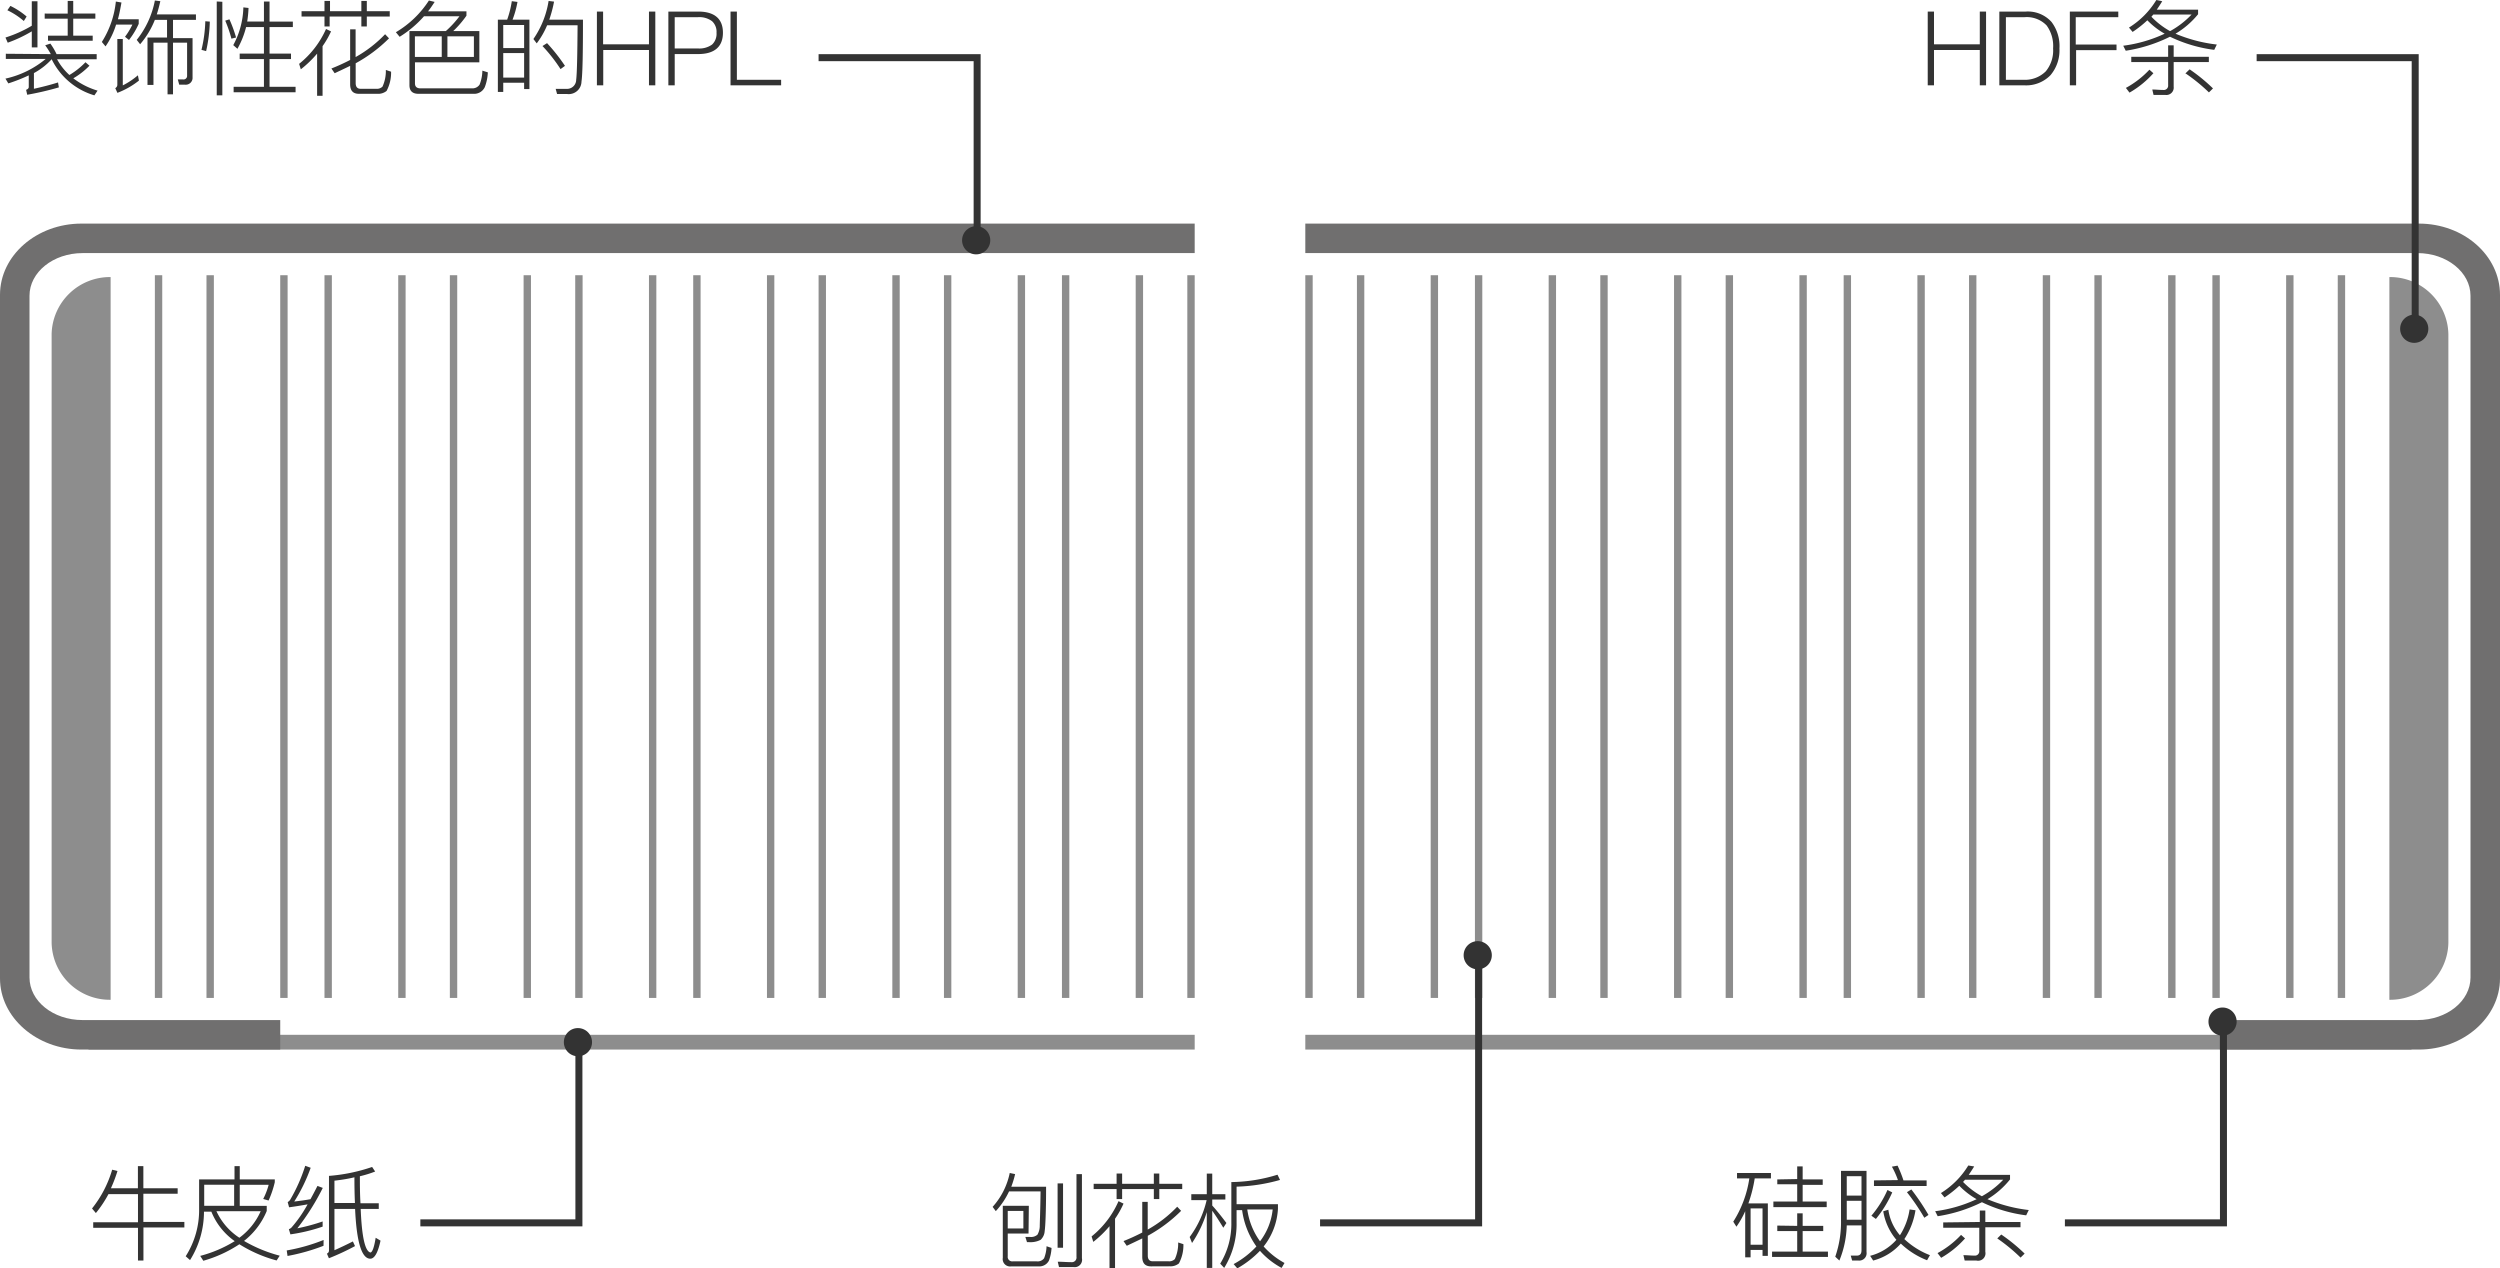
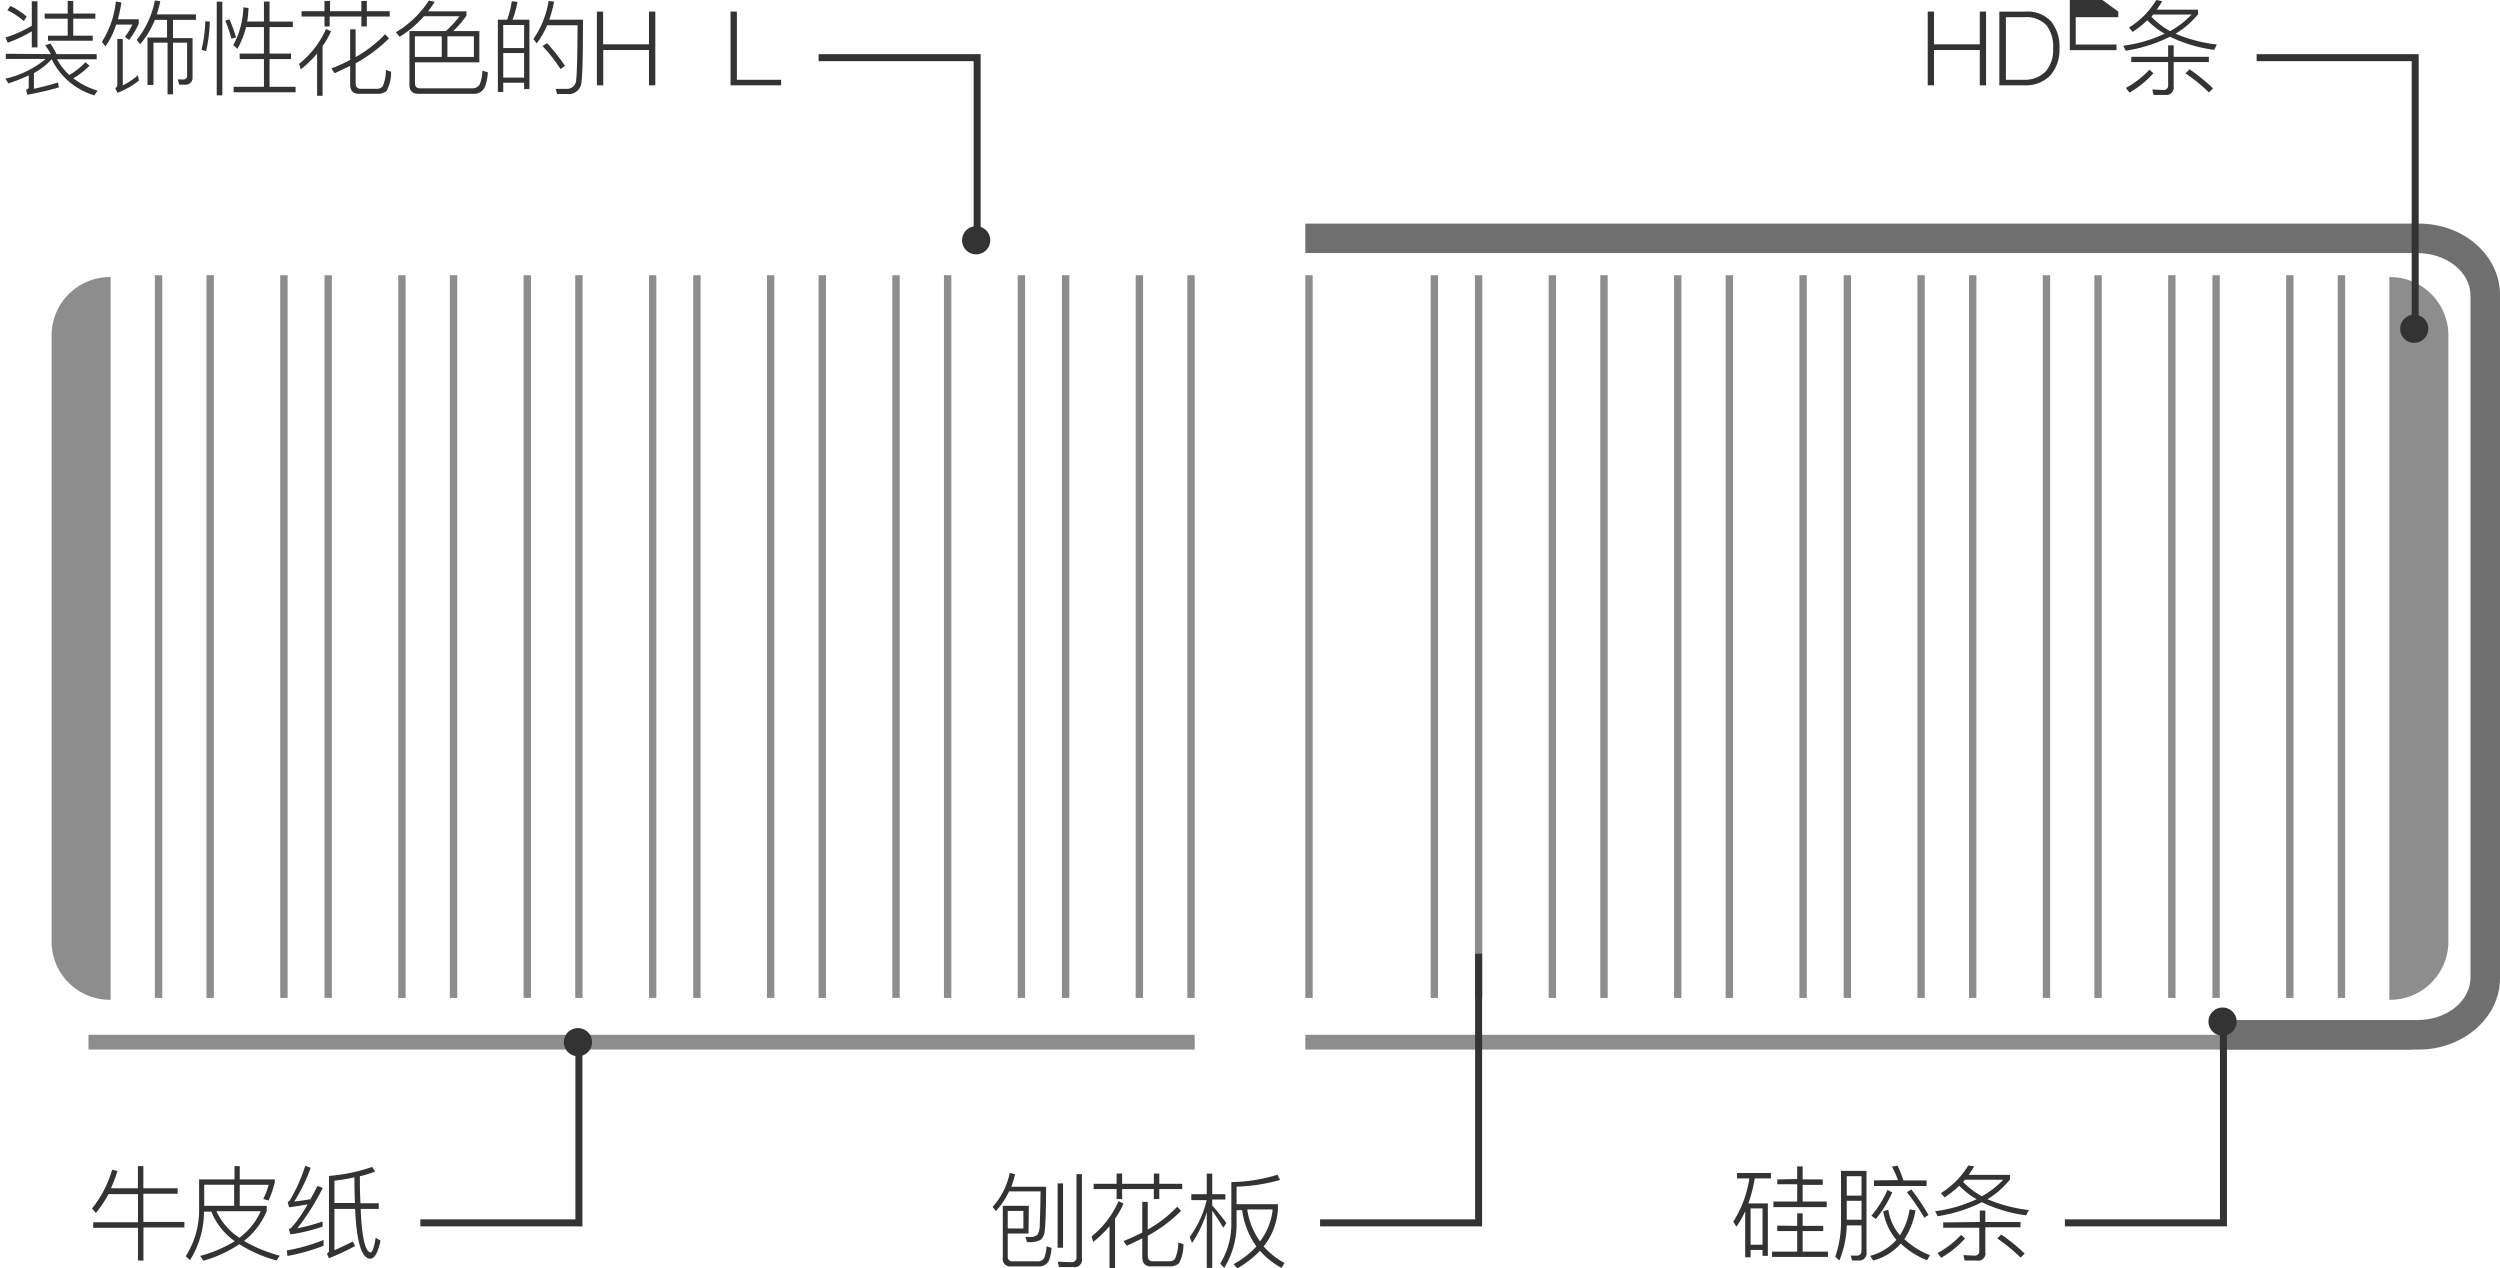
<svg xmlns="http://www.w3.org/2000/svg" id="Layer_1" data-name="Layer 1" viewBox="0 0 339 171.98">
  <defs>
    <style>.cls-1{fill:#8d8d8d;}.cls-2{fill:#706f6f;}.cls-3{fill:none;stroke:#333;stroke-width:0.95px;}.cls-4{fill:#333;}</style>
  </defs>
  <title>profile-u-u-cn</title>
  <path class="cls-1" d="M388,140.38v82.53a7.89,7.89,0,0,0,8,7.73v-98A7.91,7.91,0,0,0,388,140.38Z" transform="translate(-381 -95.07)" />
  <rect class="cls-1" x="12" y="140.32" width="150" height="2" />
-   <path class="cls-2" d="M392.05,237.39H419v-4H392.19c-4,0-7.19-2.59-7.19-5.77V135.17c0-3.19,3.22-5.78,7.19-5.78H543v-4H392.05c-6.09,0-11.05,4.33-11.05,9.66v92.69C381,233.06,386,237.39,392.05,237.39Z" transform="translate(-381 -95.07)" />
  <rect class="cls-1" x="154" y="37.32" width="1" height="98" />
  <rect class="cls-1" x="138" y="37.32" width="1" height="98" />
  <rect class="cls-1" x="121" y="37.32" width="1" height="98" />
  <rect class="cls-1" x="161" y="37.32" width="1" height="98" />
  <rect class="cls-1" x="144" y="37.32" width="1" height="98" />
  <rect class="cls-1" x="128" y="37.32" width="1" height="98" />
  <rect class="cls-1" x="104" y="37.32" width="1" height="98" />
  <rect class="cls-1" x="88" y="37.32" width="1" height="98" />
  <rect class="cls-1" x="71" y="37.32" width="1" height="98" />
  <rect class="cls-1" x="54" y="37.32" width="1" height="98" />
  <rect class="cls-1" x="111" y="37.32" width="1" height="98" />
  <rect class="cls-1" x="94" y="37.32" width="1" height="98" />
  <rect class="cls-1" x="78" y="37.32" width="1" height="98" />
  <rect class="cls-1" x="61" y="37.32" width="1" height="98" />
  <rect class="cls-1" x="38" y="37.32" width="1" height="98" />
  <rect class="cls-1" x="21" y="37.32" width="1" height="98" />
  <rect class="cls-1" x="44" y="37.32" width="1" height="98" />
  <rect class="cls-1" x="28" y="37.32" width="1" height="98" />
  <path class="cls-1" d="M713,140.38v82.53a7.89,7.89,0,0,1-8,7.73v-98A7.91,7.91,0,0,1,713,140.38Z" transform="translate(-381 -95.07)" />
  <rect class="cls-1" x="177" y="140.32" width="150" height="2" />
  <path class="cls-2" d="M709,237.39H682v-4h26.81c4,0,7.19-2.59,7.19-5.77V135.17c0-3.19-3.22-5.78-7.19-5.78H558v-4H709c6.09,0,11,4.33,11,9.66v92.69C720,233.06,715,237.39,709,237.39Z" transform="translate(-381 -95.07)" />
-   <rect class="cls-1" x="184" y="37.32" width="1" height="98" />
  <rect class="cls-1" x="200" y="37.32" width="1" height="98" />
  <rect class="cls-1" x="217" y="37.32" width="1" height="98" />
  <rect class="cls-1" x="177" y="37.32" width="1" height="98" />
  <rect class="cls-1" x="194" y="37.32" width="1" height="98" />
  <rect class="cls-1" x="210" y="37.32" width="1" height="98" />
  <rect class="cls-1" x="234" y="37.32" width="1" height="98" />
  <rect class="cls-1" x="250" y="37.32" width="1" height="98" />
  <rect class="cls-1" x="267" y="37.32" width="1" height="98" />
  <rect class="cls-1" x="284" y="37.32" width="1" height="98" />
  <rect class="cls-1" x="227" y="37.32" width="1" height="98" />
  <rect class="cls-1" x="244" y="37.32" width="1" height="98" />
  <rect class="cls-1" x="260" y="37.32" width="1" height="98" />
  <rect class="cls-1" x="277" y="37.32" width="1" height="98" />
  <rect class="cls-1" x="300" y="37.32" width="1" height="98" />
  <rect class="cls-1" x="317" y="37.32" width="1" height="98" />
  <rect class="cls-1" x="294" y="37.32" width="1" height="98" />
  <rect class="cls-1" x="310" y="37.32" width="1" height="98" />
  <polyline class="cls-3" points="306 7.82 327.5 7.82 327.5 44.32" />
  <path class="cls-4" d="M708.37,141.56a1.91,1.91,0,1,0-1.91-1.91,1.9,1.9,0,0,0,1.91,1.91" transform="translate(-381 -95.07)" />
  <polyline class="cls-3" points="57 165.82 78.5 165.82 78.5 141.32" />
  <path class="cls-4" d="M459.37,234.48a1.91,1.91,0,1,1-1.91,1.9,1.9,1.9,0,0,1,1.91-1.9" transform="translate(-381 -95.07)" />
  <polyline class="cls-3" points="111 7.82 132.5 7.82 132.5 32.32" />
  <path class="cls-4" d="M513.37,129.56a1.91,1.91,0,1,0-1.91-1.91,1.9,1.9,0,0,0,1.91,1.91" transform="translate(-381 -95.07)" />
  <path class="cls-4" d="M387.89,102.41a10.58,10.58,0,0,0-.76-1.2l.7-.23a9,9,0,0,1,.84,1.43h5.44v.7h-5.37a8.12,8.12,0,0,0,1.67,2.13,10.26,10.26,0,0,0,2.18-1.73l.54.47a10.19,10.19,0,0,1-2.19,1.71,10.2,10.2,0,0,0,3.29,1.67l-.43.64a9.41,9.41,0,0,1-5.79-4.89H388a9.09,9.09,0,0,1-2.4,1.87v2.13c1.17-.26,2.26-.54,3.27-.86l.11.67a41,41,0,0,1-4.29,1l-.15-.67c.24-.08.36-.22.36-.39v-1.57a22.87,22.87,0,0,1-2.77,1.09l-.39-.65a12.85,12.85,0,0,0,5.46-2.67h-5.41v-.7Zm-1.81-7.17v6.26h-.77V99.32a18.38,18.38,0,0,1-3.26,1.54l-.31-.7a16.89,16.89,0,0,0,3.57-1.6V95.24Zm-1.47,2.07-.38.61A9.86,9.86,0,0,0,382,96.46l.41-.59A10.25,10.25,0,0,1,384.61,97.31Zm5.57-.4V95.2h.75v1.71h3v.69h-3v2.31h2.64v.68h-6.06v-.68h2.67V97.6h-3.12v-.69Z" transform="translate(-381 -95.07)" />
  <path class="cls-4" d="M395.31,101.36l-.5-.6a12.65,12.65,0,0,0,1.9-5.48l.76.13c-.14.81-.29,1.57-.48,2.27h2.82v.62a10.42,10.42,0,0,1-1.32,2.19l-.54-.43a9.69,9.69,0,0,0,1-1.65h-2.21A10.55,10.55,0,0,1,395.31,101.36Zm2.34-1v6.29a10.17,10.17,0,0,0,2.05-1.37l.14.72a11.05,11.05,0,0,1-2.92,1.66l-.29-.64a.51.51,0,0,0,.28-.48v-6.18ZM402,97.76a11.57,11.57,0,0,1-2,3.31l-.46-.59A12.19,12.19,0,0,0,402,95.14l.74.09c-.14.63-.3,1.23-.48,1.79h5.31v.74h-3.11v2.48h2.65v5.31a.93.93,0,0,1-1.05,1h-.76l-.19-.71.71,0a.48.48,0,0,0,.55-.52v-4.46h-1.91v7h-.74v-7h-1.91v5.73H401v-6.43h2.65V97.76Z" transform="translate(-381 -95.07)" />
  <path class="cls-4" d="M409.45,98a20.35,20.35,0,0,1-.5,4l-.63-.17a18.62,18.62,0,0,0,.52-3.88Zm1.7-2.69V108h-.76V95.27Zm1.85,4.85-.62.15a17.13,17.13,0,0,0-.84-2.44l.57-.18A18,18,0,0,1,413,100.12Zm.21,1.54-.58-.51A11.32,11.32,0,0,0,414,96.07l.7.08a15.1,15.1,0,0,1-.18,1.84h2.27V95.28h.76V98h3.16v.74h-3.16v3.6h2.91v.74h-2.91v3.76h3.53v.74h-8.4v-.74h4.11v-3.76h-3.29v-.74h3.29v-3.6h-2.42A11.77,11.77,0,0,1,413.21,101.66Z" transform="translate(-381 -95.07)" />
  <path class="cls-4" d="M421.79,104.47l-.23-.74A12.6,12.6,0,0,0,425.21,99l.68.33a12.1,12.1,0,0,1-1.15,2v6.73H424v-5.72A14.81,14.81,0,0,1,421.79,104.47ZM425,96.59V95.2h.75v1.39H430V95.2h.74v1.39h3.11v.72h-3.11v1.35H430V97.31h-4.3v1.35H425V97.31h-3.11v-.72Zm4.67,11.2c-.8,0-1.19-.43-1.19-1.29V104c-.67.33-1.38.66-2.1,1l-.44-.64a27.27,27.27,0,0,0,2.54-1.16V99.05h.74v3.76a17,17,0,0,0,4-3.1l.53.56a19.84,19.84,0,0,1-4.52,3.38v2.69c0,.5.22.77.67.77H432a1.08,1.08,0,0,0,.87-.3,5.09,5.09,0,0,0,.45-2.25l.71.23a5.25,5.25,0,0,1-.61,2.61,1.81,1.81,0,0,1-1.26.39Z" transform="translate(-381 -95.07)" />
  <path class="cls-4" d="M435.19,100.06l-.51-.62a13.49,13.49,0,0,0,4.48-4.3l.78.19c-.29.44-.58.88-.9,1.28h5.21v.59a13.66,13.66,0,0,1-1.79,2.08H446v4.24h-8.73v2.86c0,.43.24.66.71.67h7a1.17,1.17,0,0,0,1.05-.5,5.4,5.4,0,0,0,.38-1.9l.74.23a6.38,6.38,0,0,1-.41,2,1.59,1.59,0,0,1-1.56.91h-7.43q-1.23,0-1.23-1.17V99.28h4.94a13.42,13.42,0,0,0,1.84-2h-4.81A14.64,14.64,0,0,1,435.19,100.06Zm2.07-.06v2.79h3.64V100Zm8,2.79V100h-3.59v2.79Z" transform="translate(-381 -95.07)" />
  <path class="cls-4" d="M452.79,107.15h-.72v-.86h-2.83v1.25h-.73v-9.8h1.26a13,13,0,0,0,.63-2.51l.77.1a12.72,12.72,0,0,1-.67,2.41h2.29Zm-.72-5.56V98.46h-2.83v3.13Zm0,4v-3.32h-2.83v3.32Zm7.78.55a1.73,1.73,0,0,1-1.94,1.68l-1.37,0-.19-.7c.56,0,1,0,1.47,0a1.24,1.24,0,0,0,1.31-1.24c.11-.84.16-3.31.19-7.38h-4.13a11.27,11.27,0,0,1-1.41,2.45l-.45-.59a12.5,12.5,0,0,0,2.06-5.16l.74.09a17.17,17.17,0,0,1-.65,2.45h4.57C460.05,102.27,460,105.08,459.85,106.14ZM457.61,104l-.6.44a21.55,21.55,0,0,0-2.45-3.13l.62-.39A24.59,24.59,0,0,1,457.61,104Z" transform="translate(-381 -95.07)" />
  <path class="cls-4" d="M462.78,96.64v4.44H469V96.64h.86v10H469v-4.79h-6.2v4.79h-.86v-10Z" transform="translate(-381 -95.07)" />
-   <path class="cls-4" d="M475.69,96.64c2.22,0,3.34,1,3.34,2.87s-1.12,2.89-3.35,2.89h-3.19v4.24h-.86v-10Zm-3.2,5h3.15a2.93,2.93,0,0,0,1.92-.53,2,2,0,0,0,.6-1.6,1.94,1.94,0,0,0-.6-1.56,2.86,2.86,0,0,0-1.92-.55h-3.15Z" transform="translate(-381 -95.07)" />
  <path class="cls-4" d="M480.92,96.64v9.25h6v.75h-6.86v-10Z" transform="translate(-381 -95.07)" />
  <path class="cls-4" d="M394,259.56l-.52-.62a15.27,15.27,0,0,0,2.73-5.26l.72.18a19.58,19.58,0,0,1-.89,2.34h3.66v-3h.74v3h4.65v.74h-4.65v3.82H406v.75h-5.55V266h-.74v-4.44h-6.07v-.75h6.07v-3.82h-4A15.7,15.7,0,0,1,394,259.56Z" transform="translate(-381 -95.07)" />
  <path class="cls-4" d="M413.51,253.2V255h4.75v.38a13.41,13.41,0,0,1-.84,2.48l-.73-.21a9.47,9.47,0,0,0,.74-1.92h-3.92v2.86h3.66v.69a10,10,0,0,1-3.08,4.06,19.21,19.21,0,0,0,4.84,2l-.42.65a18.41,18.41,0,0,1-5.05-2.2,17.41,17.41,0,0,1-4.89,2.24l-.42-.66a17.31,17.31,0,0,0,4.68-2,9,9,0,0,1-3.17-4h-1a12.38,12.38,0,0,1-1.89,6.57l-.59-.52A11.64,11.64,0,0,0,408,259v-4h4.8V253.2Zm-.76,5.38v-2.86h-4.06v2.86Zm.71,4.33a9,9,0,0,0,2.89-3.6h-6A8.56,8.56,0,0,0,413.46,262.91Z" transform="translate(-381 -95.07)" />
  <path class="cls-4" d="M424.87,264a27,27,0,0,1-4.88,1.38l-.11-.75a24.76,24.76,0,0,0,5-1.42Zm-1.74-10.58A22.9,22.9,0,0,1,420.9,258c.73-.09,1.46-.18,2.2-.32.31-.56.63-1.17.95-1.8l.72.27a32.32,32.32,0,0,1-3.45,5.48,26.4,26.4,0,0,0,3.43-.93v.7a23.43,23.43,0,0,1-4.37,1.05l-.21-.7a1.1,1.1,0,0,0,.35-.22,17.41,17.41,0,0,0,2.19-3.15c-.84.15-1.68.29-2.51.4l-.19-.71a.92.92,0,0,0,.33-.3,22.51,22.51,0,0,0,2.05-4.62Zm3.22,11.18c.81-.36,1.65-.76,2.5-1.19l.29.63a33.16,33.16,0,0,1-3.54,1.65l-.27-.63a.44.44,0,0,0,.28-.43V254.52a23.64,23.64,0,0,0,5.85-1.21l.41.62a15.3,15.3,0,0,1-2.07.64c0,1.07,0,2.29.08,3.66h2.48V259h-2.45c.15,3.81.6,5.79,1.34,5.91.26-.08.49-.74.69-2l.66.39c-.35,1.63-.81,2.45-1.39,2.45-1.17,0-1.86-2.27-2.06-6.75h-2.8Zm0-9.46v3.06h2.78c-.05-1.09-.07-2.26-.07-3.49C428.21,254.92,427.3,255.06,426.35,255.17Z" transform="translate(-381 -95.07)" />
  <polyline class="cls-3" points="280 165.82 301.5 165.82 301.5 138.32" />
  <path class="cls-4" d="M682.38,231.69a1.91,1.91,0,1,1-1.91,1.91,1.91,1.91,0,0,1,1.91-1.91" transform="translate(-381 -95.07)" />
  <path class="cls-4" d="M620.72,265.37H620v-.81h-1.62v1h-.73v-6.25a12.57,12.57,0,0,1-1.19,2.1l-.43-.68a15,15,0,0,0,2.18-5.87h-1.67v-.73h4.6v.73h-2.2a18.67,18.67,0,0,1-.86,3.39h2.64Zm-.72-1.51v-4.93h-1.62v4.93Zm4.7-2.56v-1.7h.74v1.7h2.79V262h-2.79v2.79h3.43v.72h-7.58v-.72h3.41V262H622v-.74Zm0-6.35v-1.72h.74V255h2.72v.74h-2.72V258h3.26v.76h-7.23V258h3.23v-2.34H622V255Z" transform="translate(-381 -95.07)" />
  <path class="cls-4" d="M630.42,266l-.56-.52a14.29,14.29,0,0,0,.78-5v-6.64h3.46v11A1,1,0,0,1,633,266h-.85l-.19-.67.83,0c.42,0,.63-.24.63-.71v-3.39h-2A13.48,13.48,0,0,1,630.42,266Zm3-11.44h-2v2.63h2Zm-2,5.91h2v-2.57h-2Zm9.32-1.29a9.82,9.82,0,0,1-1.51,3.91,10.63,10.63,0,0,0,3.47,2.18l-.39.69a10.89,10.89,0,0,1-3.56-2.26A7.53,7.53,0,0,1,635,266l-.41-.64a7.13,7.13,0,0,0,3.56-2.17,7.93,7.93,0,0,1-1.78-3.87l.69-.21a6.74,6.74,0,0,0,1.57,3.46,8.81,8.81,0,0,0,1.31-3.5Zm-3.15-2.42a15.6,15.6,0,0,1-2.22,3.6l-.61-.44a14.11,14.11,0,0,0,2.18-3.49Zm.77-1.67a11.34,11.34,0,0,0-.82-1.82l.77-.14a16.91,16.91,0,0,1,.8,2h3.14v.76h-7.14v-.76Zm4.19,4.69-.61.42a29.85,29.85,0,0,0-2.36-3.47l.6-.37A31.47,31.47,0,0,1,642.5,259.81Z" transform="translate(-381 -95.07)" />
  <path class="cls-4" d="M648.7,253.24c-.24.39-.49.77-.74,1.14h5.6V255a11.45,11.45,0,0,1-3.06,2.68,20.35,20.35,0,0,0,5.6,1.47l-.35.72a19.35,19.35,0,0,1-6-1.78,20.41,20.41,0,0,1-6,1.9l-.34-.68a19,19,0,0,0,5.62-1.63,10.35,10.35,0,0,1-2.35-1.82,14.5,14.5,0,0,1-2,1.58l-.49-.59a11.33,11.33,0,0,0,3.71-3.74ZM647.46,263a13,13,0,0,1-3.24,2.63l-.49-.64a12.55,12.55,0,0,0,3.19-2.47Zm2-2.23v-1.55h.75v1.55h4.77v.72h-4.77v3.33A1,1,0,0,1,649,266h-1.59l-.17-.73c.52,0,1,.06,1.49.06a.59.59,0,0,0,.66-.65v-3.13h-4.89v-.72Zm.32-3.51a11.93,11.93,0,0,0,2.86-2.22h-5.18l-.27.3A10.77,10.77,0,0,0,649.74,257.28Zm2.09,5.7.5-.49a23.28,23.28,0,0,1,3.17,2.59l-.55.54A23.84,23.84,0,0,0,651.83,263Z" transform="translate(-381 -95.07)" />
  <path class="cls-4" d="M643.25,96.64v4.44h6.21V96.64h.85v10h-.85v-4.79h-6.21v4.79h-.85v-10Z" transform="translate(-381 -95.07)" />
  <path class="cls-4" d="M655.67,96.64a4.31,4.31,0,0,1,3.51,1.4,5.39,5.39,0,0,1,1.08,3.6,5.21,5.21,0,0,1-1.21,3.62,4.59,4.59,0,0,1-3.57,1.38h-3.37v-10ZM653,105.89h2.4a4,4,0,0,0,3-1.14,4.43,4.43,0,0,0,1-3.11,4.74,4.74,0,0,0-.88-3.12,3.74,3.74,0,0,0-3-1.12H653Z" transform="translate(-381 -95.07)" />
-   <path class="cls-4" d="M668.24,96.64v.76h-5.77v3.71H668v.76h-5.48v4.77h-.85v-10Z" transform="translate(-381 -95.07)" />
+   <path class="cls-4" d="M668.24,96.64v.76h-5.77v3.71H668v.76h-5.48h-.85v-10Z" transform="translate(-381 -95.07)" />
  <path class="cls-4" d="M674.2,95.24c-.24.39-.49.77-.74,1.14h5.6V97A11.45,11.45,0,0,1,676,99.64a20.35,20.35,0,0,0,5.6,1.47l-.35.72a19.35,19.35,0,0,1-6-1.78,20.41,20.41,0,0,1-6,1.9l-.34-.68a19,19,0,0,0,5.62-1.63,10.35,10.35,0,0,1-2.35-1.82,14.5,14.5,0,0,1-2,1.58l-.49-.59a11.33,11.33,0,0,0,3.71-3.74ZM673,105a13,13,0,0,1-3.24,2.63l-.49-.64a12.55,12.55,0,0,0,3.19-2.47Zm2-2.23v-1.55h.75v1.55h4.77v.72h-4.77v3.33a1,1,0,0,1-1.14,1.12h-1.59l-.17-.73c.52,0,1,.06,1.49.06a.59.59,0,0,0,.66-.65v-3.13H670v-.72Zm.32-3.51a11.93,11.93,0,0,0,2.86-2.22h-5.19l-.26.3A10.77,10.77,0,0,0,675.24,99.28Zm2.09,5.7.5-.49a23.28,23.28,0,0,1,3.17,2.59l-.55.54A23.84,23.84,0,0,0,677.33,105Z" transform="translate(-381 -95.07)" />
  <polyline class="cls-3" points="179 165.82 200.5 165.82 200.5 129.32" />
-   <path class="cls-4" d="M581.38,222.69a1.91,1.91,0,1,1-1.91,1.91,1.91,1.91,0,0,1,1.91-1.91" transform="translate(-381 -95.07)" />
  <path class="cls-4" d="M518.65,254.28a13.08,13.08,0,0,1-.52,1.71h4.72c0,3.42-.1,5.44-.19,6a1.78,1.78,0,0,1-.55,1.2,3,3,0,0,1-1.64.31h-.21l-.22-.7.64,0a1.31,1.31,0,0,0,1-.31,2.44,2.44,0,0,0,.31-1.08c0-.53.08-2.13.11-4.79h-4.27a10.5,10.5,0,0,1-1.8,2.68l-.43-.58a9.78,9.78,0,0,0,2.32-4.59Zm1.82,8.06h-2.82v3.07a.61.61,0,0,0,.68.7h3.25a1.09,1.09,0,0,0,1-.42,4.74,4.74,0,0,0,.33-1.63l.68.23a5.79,5.79,0,0,1-.36,1.73,1.46,1.46,0,0,1-1.43.77h-3.67a1,1,0,0,1-1.15-1.16v-7.05h3.53Zm-.7-.69v-2.38h-2.12v2.38Zm5.38-6.11v8.72h-.74v-8.72Zm-.55,11.34-.17-.72c.65,0,1.26.06,1.85.06a.63.63,0,0,0,.69-.72V254.28h.74v11.41a1,1,0,0,1-1.17,1.19Z" transform="translate(-381 -95.07)" />
  <path class="cls-4" d="M529.25,263.47l-.23-.74a12.6,12.6,0,0,0,3.65-4.78l.68.33a12.1,12.1,0,0,1-1.15,2.05v6.73h-.75v-5.72A14.81,14.81,0,0,1,529.25,263.47Zm3.16-7.88V254.2h.75v1.39h4.3V254.2h.74v1.39h3.11v.72H538.2v1.35h-.74v-1.35h-4.3v1.35h-.75v-1.35H529.3v-.72Zm4.67,11.2c-.8,0-1.19-.43-1.19-1.29V263c-.68.33-1.38.66-2.1,1l-.44-.64a27.27,27.27,0,0,0,2.54-1.16v-4.16h.74v3.76a17,17,0,0,0,4-3.1l.53.56a19.84,19.84,0,0,1-4.52,3.38v2.69c0,.5.22.77.67.77h2.13a1.08,1.08,0,0,0,.87-.3,5.09,5.09,0,0,0,.45-2.25l.71.23a5.25,5.25,0,0,1-.61,2.61,1.82,1.82,0,0,1-1.27.39Z" transform="translate(-381 -95.07)" />
  <path class="cls-4" d="M544.64,257v-2.79h.74V257h1.78v.73h-1.78v.81c.64.7,1.27,1.5,1.92,2.37l-.42.64c-.58-.95-1.08-1.72-1.5-2.3V267h-.74v-7.57a15.78,15.78,0,0,1-2,4.19l-.32-.81a13.55,13.55,0,0,0,2.3-5h-2.08V257Zm9.93-1.93a23.78,23.78,0,0,1-5.89.91v2.38h5.61V259a9,9,0,0,1-1.94,5.09,10.58,10.58,0,0,0,2.83,2.24l-.39.67a10.6,10.6,0,0,1-2.94-2.32,13.4,13.4,0,0,1-3.07,2.38l-.5-.58a12,12,0,0,0,3.09-2.39,11,11,0,0,1-1.94-4.93h-.75v1.69A11.28,11.28,0,0,1,547,267l-.54-.58a10.32,10.32,0,0,0,1.51-5.63v-5.43a22,22,0,0,0,6.26-1Zm-1,4h-3.44a9.62,9.62,0,0,0,1.73,4.32A8.55,8.55,0,0,0,553.57,259.12Z" transform="translate(-381 -95.07)" />
</svg>